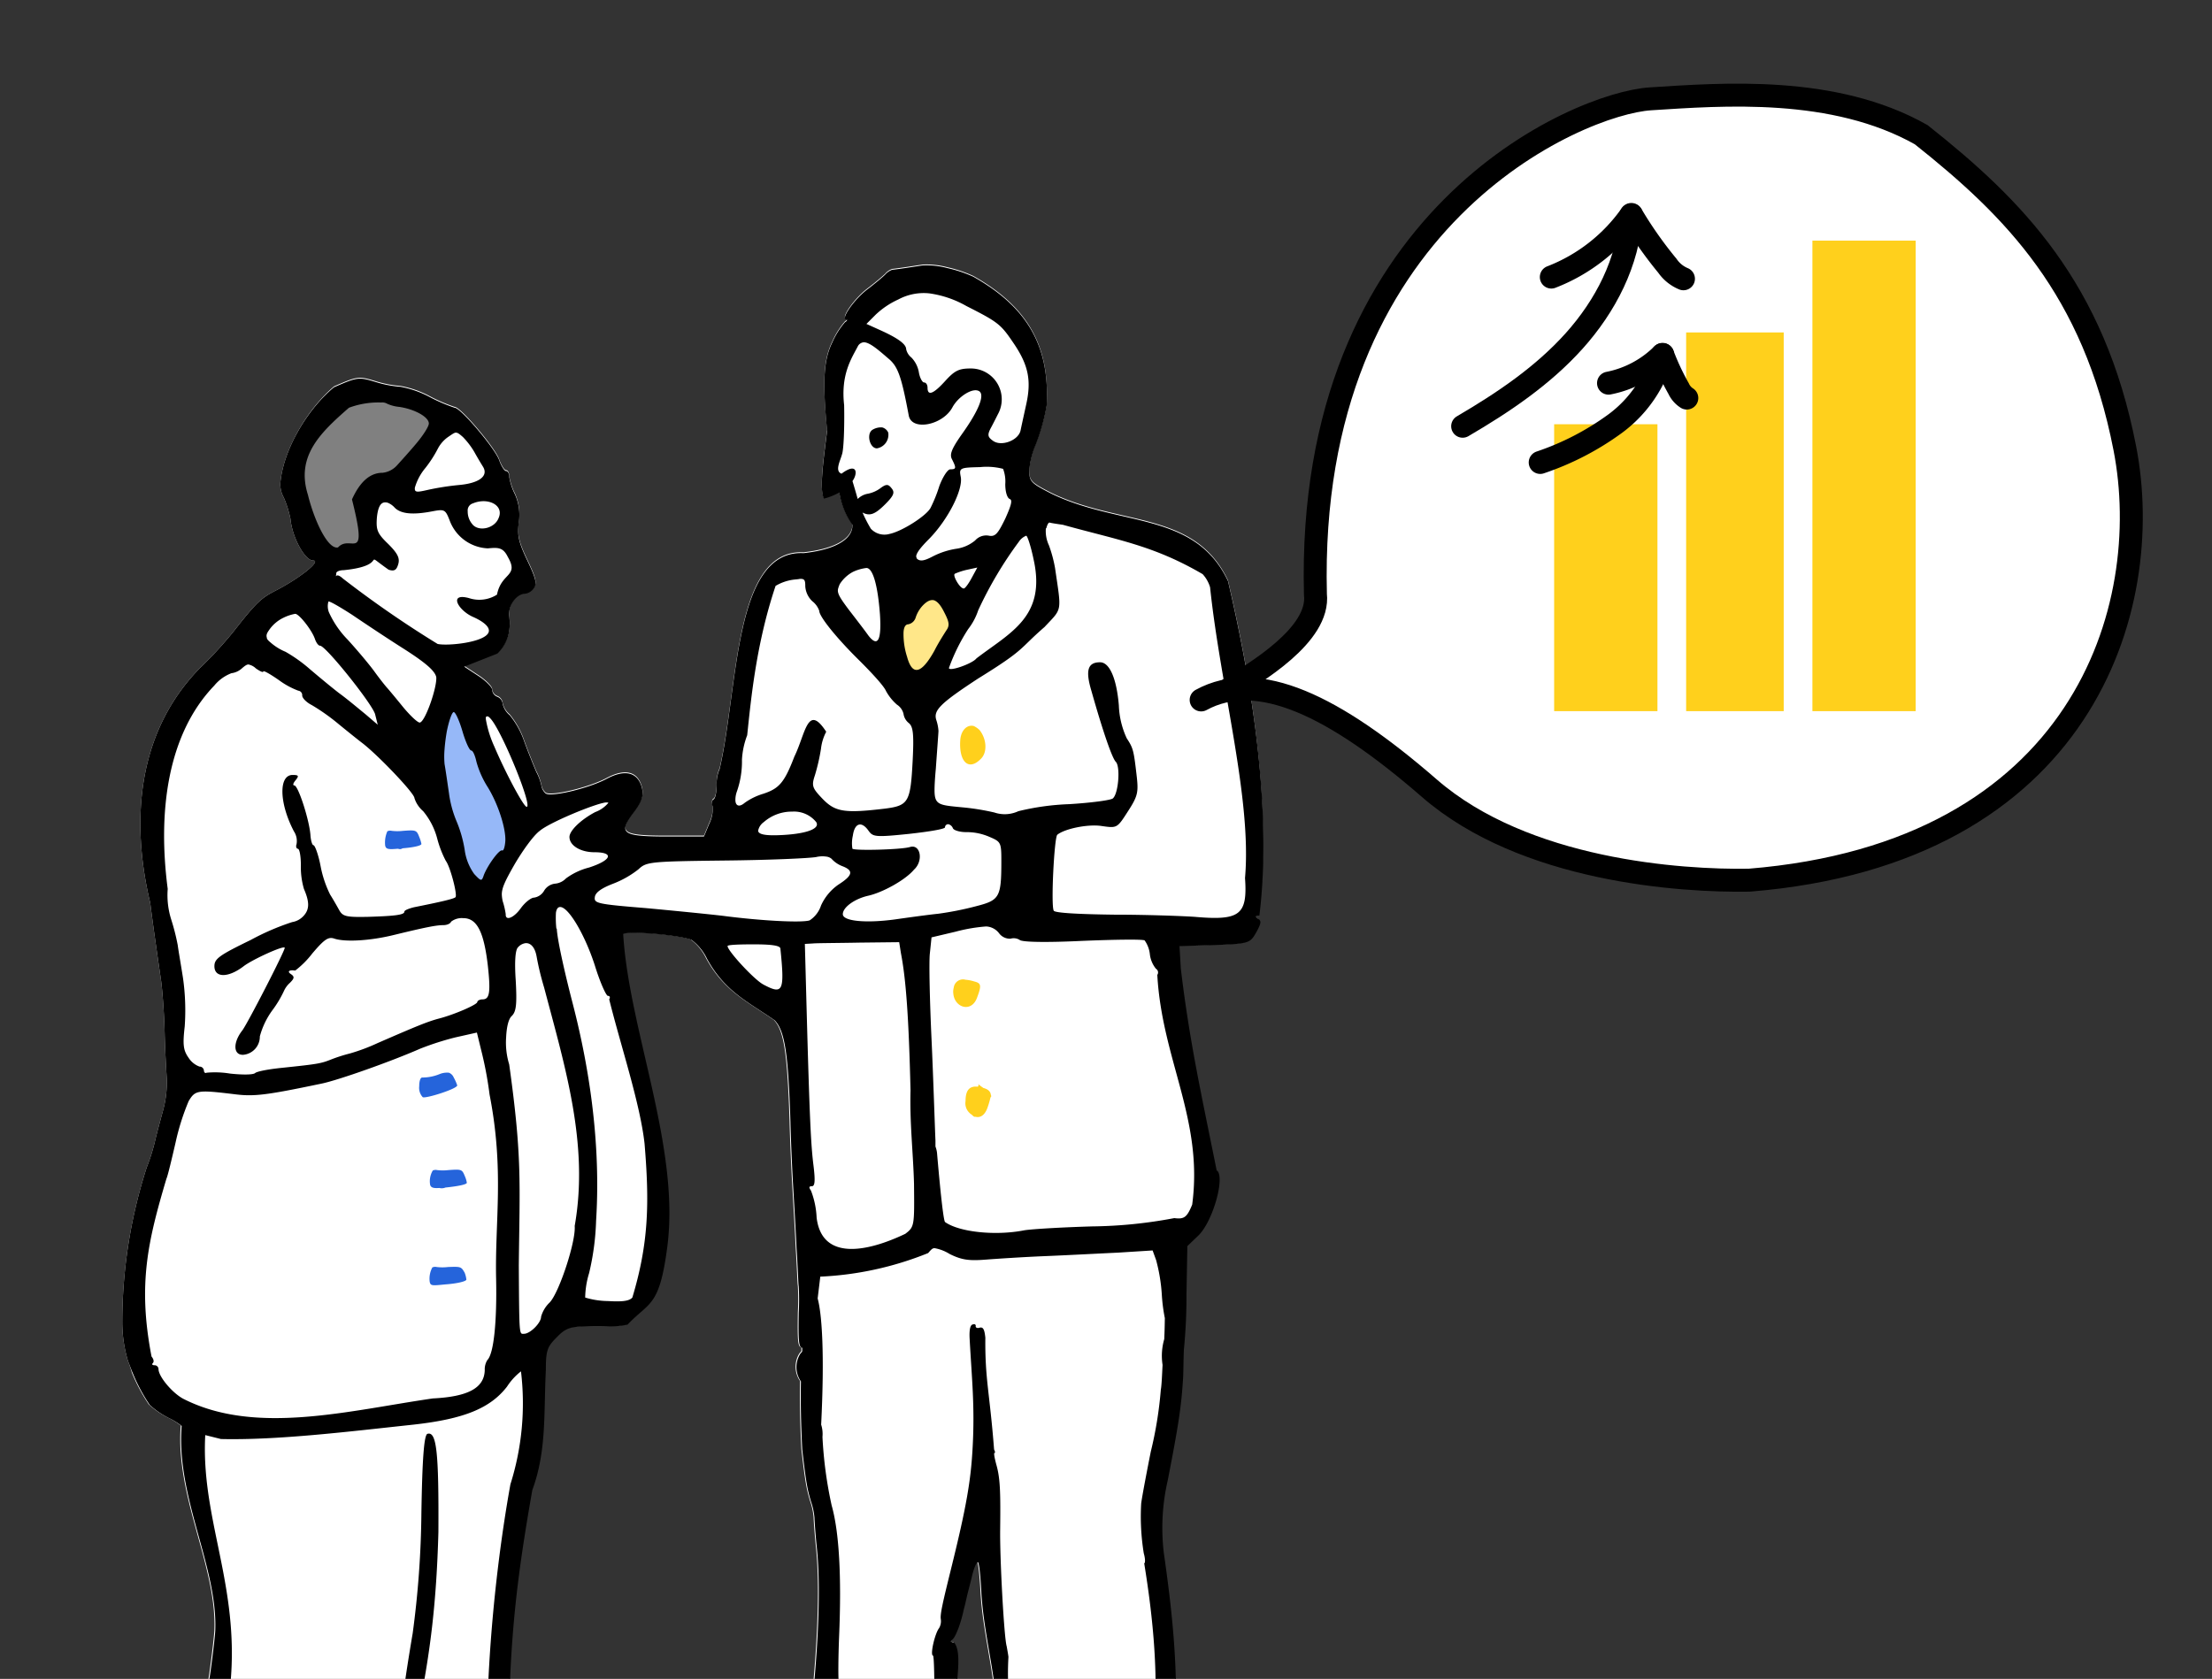
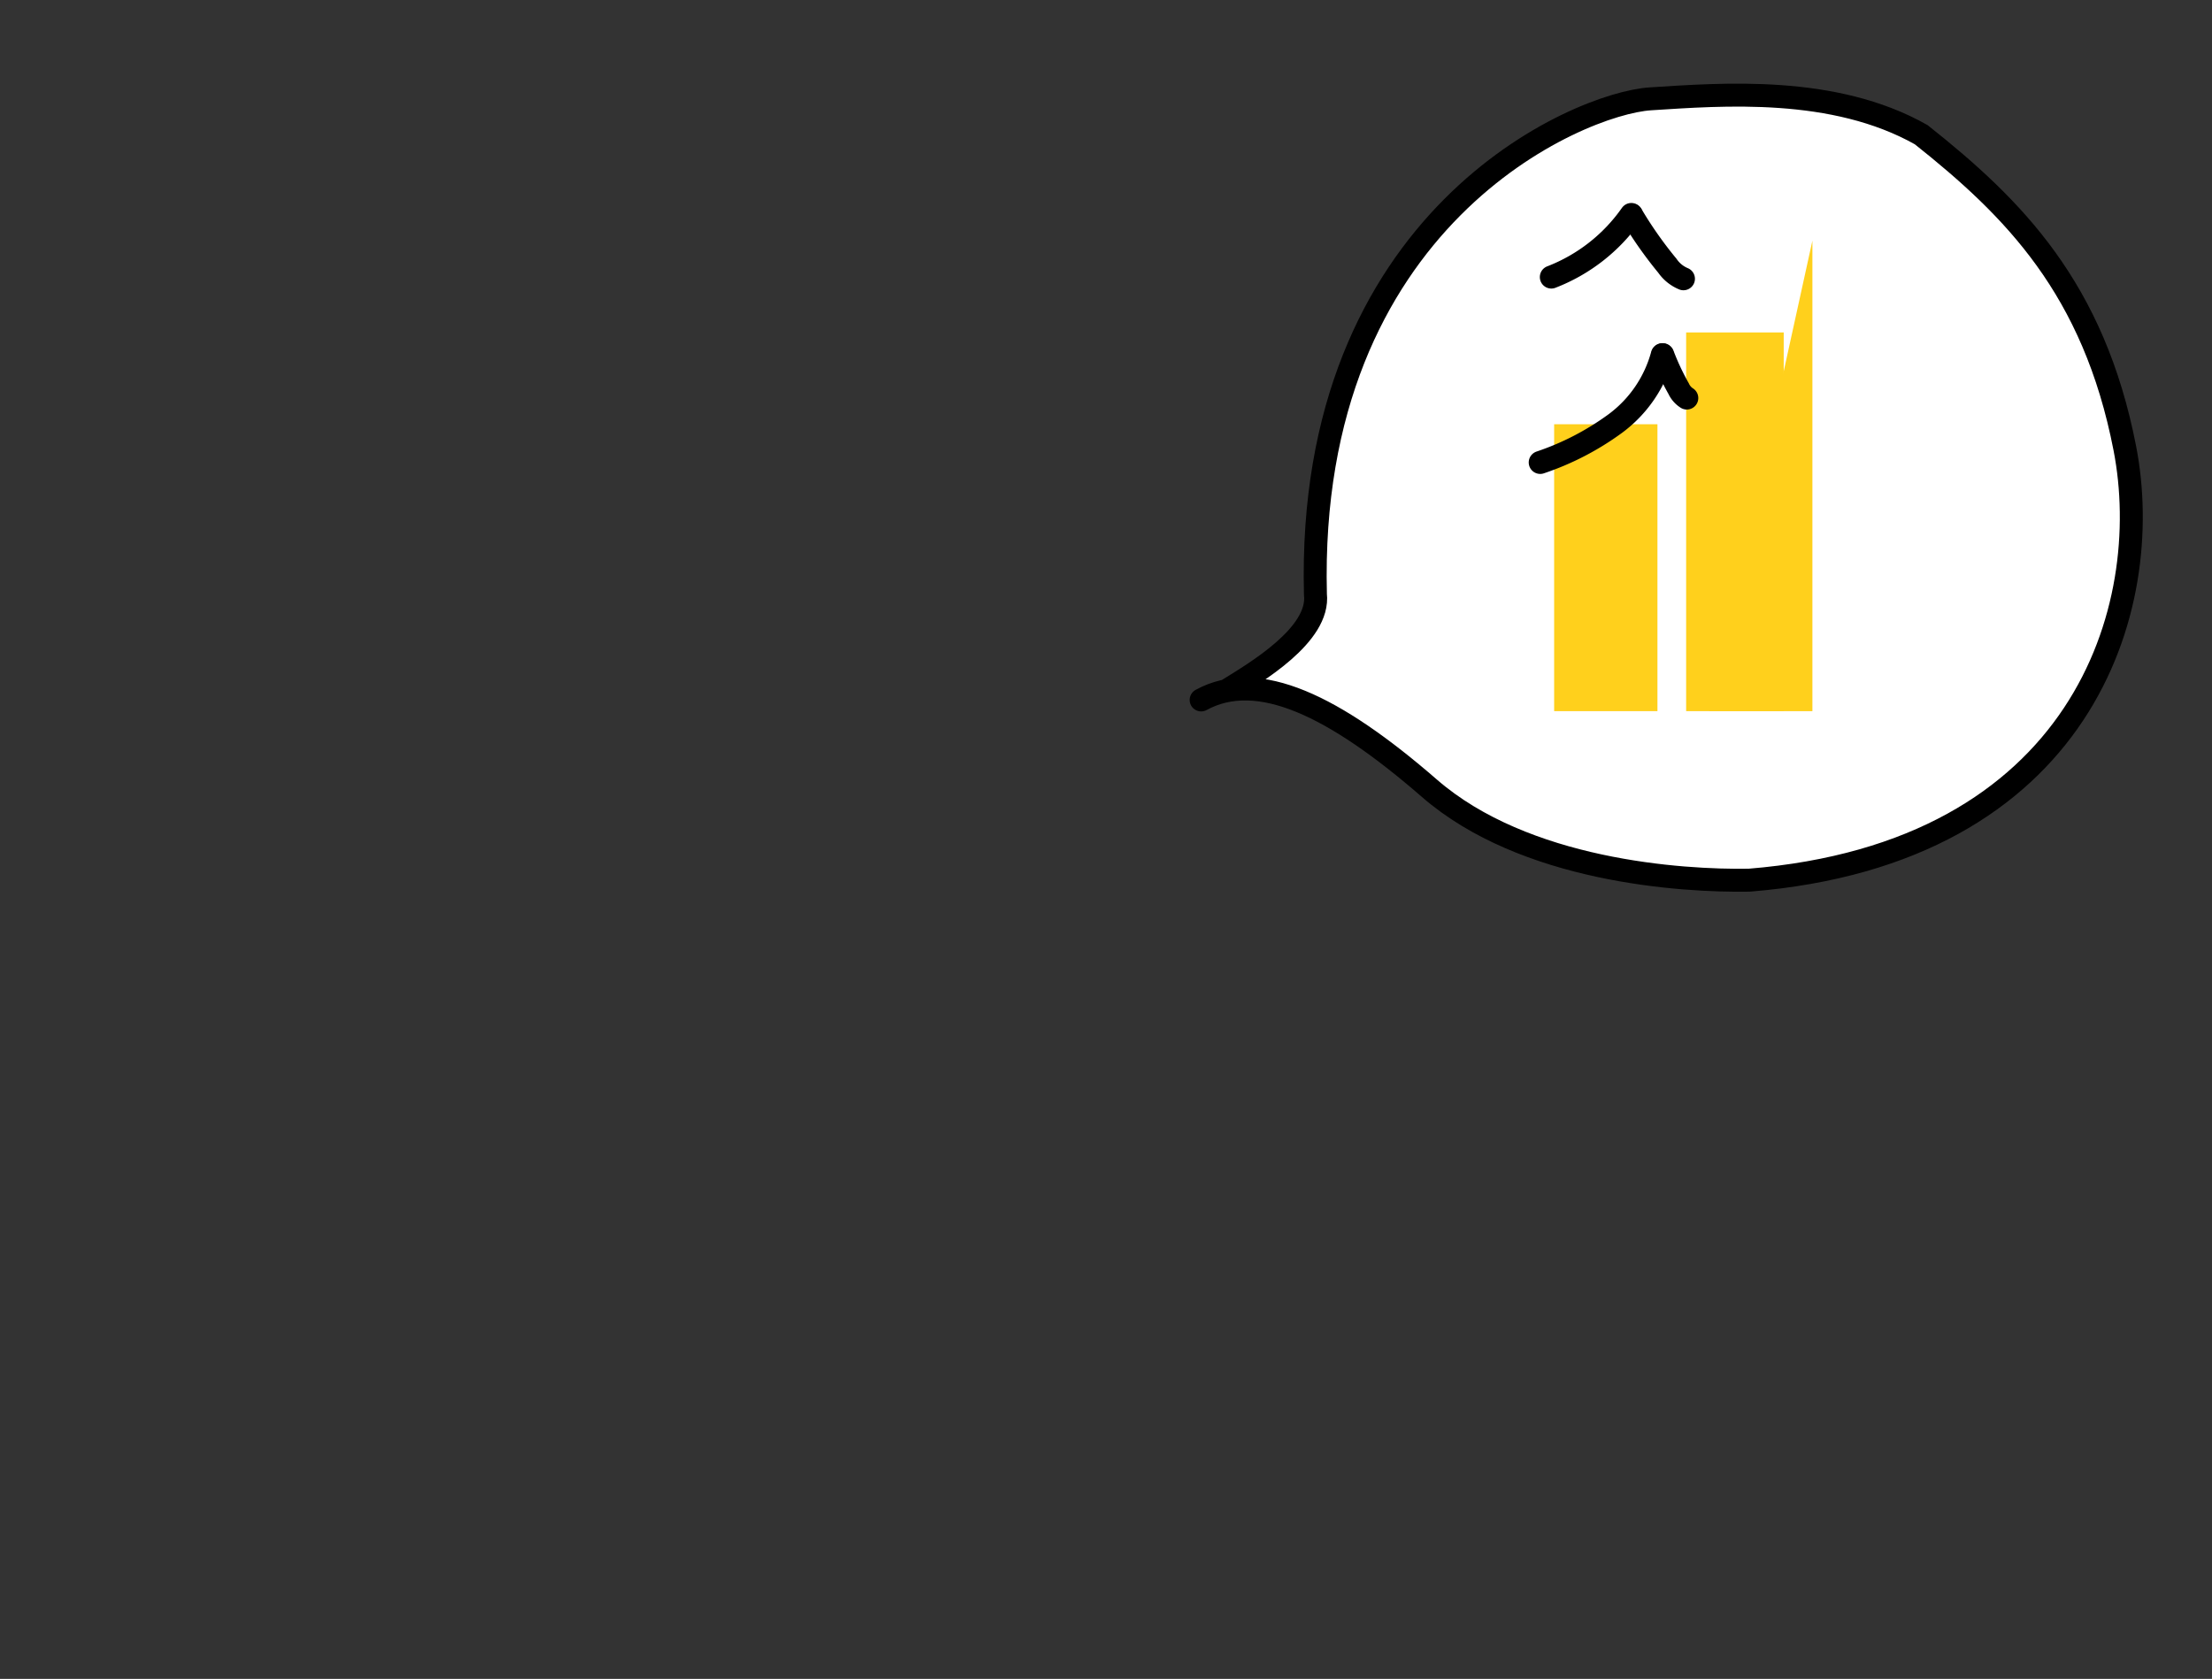
<svg xmlns="http://www.w3.org/2000/svg" width="385.423" height="292.593">
  <rect width="100%" height="100%" fill="#333333" stroke="none" />
  <defs>
    <clipPath id="a">
-       <path data-name="長方形 237" transform="translate(604 4208)" fill="#fff" stroke="#707070" d="M0 0h229.797v259.473H0z" />
-     </clipPath>
+       </clipPath>
  </defs>
  <g data-name="グループ化 980">
    <g data-name="グループ化 49" transform="translate(-604 -4174.879)" clip-path="url(#a)">
      <g data-name="グループ化 890">
        <path data-name="パス 1777" d="M626.98 4414.105a30.5 30.5 0 002.968 5.555 14.684 14.684 0 003.652 2.439 11.983 11.983 0 011.9 1.217c-.989 12.327 6.24 24.5 5.859 35.535 0 .609-.38 4.109-.913 7.837a46.021 46.021 0 00-.609 9.283c.152 1.37.076 2.435-.228 2.435s-.837 3.576-1.141 7.837c-.3 4.337-1.065 11.338-1.674 15.523-1.522 10.272-.685 14.457 3.044 15.294 1.75.38 1.674 0 1.6 4.566-.076 5.631.989 7.229 5.174 7.229 1.446 0 8.294.457 15.218.989 6.924.457 13.468.761 14.61.533 3.957-.761 4.489-5.935.761-7-3.044-.837-.761-1.75 4.566-1.75a58.937 58.937 0 0010.348-1.065c2.815-.609 6.316-1.217 7.914-1.446 4.565-.685 6.011-3.576 3.348-6.544-1.141-1.217-2.663-1.674-7.153-2.055-3.2-.3-6.163-.913-6.544-1.294-.533-.457 1.978-.761 2.968-2.968 1.217-2.815.609-4.413.152-13.7-.989-26.86.685-40.329 3.8-58.058 2.511-6.848 1.978-13.316 2.359-20.925 0-3.348.228-4.033 1.826-5.631 1.522-1.6 2.283-1.9 5.022-1.978a36.566 36.566 0 014.185 0 14.08 14.08 0 003.2-.3c3.8-4.033 5.555-2.968 6.924-13.544 2.283-17.273-6.7-37.894-7.685-54.558 1.446-.533 9.968.228 11.946 1.065a8.939 8.939 0 012.663 3.272c3.12 5.707 7.077 7.457 11.794 10.729 1.75 1.826 2.359 5.707 2.739 17.577.076 3.348.3 8.294.457 11.033.152 2.663.457 7.685.609 11.033.228 3.348.3 6.392.38 6.7a42.759 42.759 0 010 4.642c-.076 5.022 0 5.935.609 6.087v.609a1.336 1.336 0 01-.3.38 4.368 4.368 0 00.076 4.87q-.114 5.136.228 11.87c.685 5.935.913 7 1.522 9.055a11.758 11.758 0 01.609 2.815c0 .38.152 2.663.38 4.946.913 8.218.152 21.838-2.131 38.959-1.37 10.577-2.663 25.719-2.283 26.784a3.393 3.393 0 001.065 1.522c.761.533.837 1.978.076 1.9-.3 0-.685.38-.913.989a7.076 7.076 0 01-2.587 2.131c-5.479 5.022-3.957 10.957 6.544 11.49a19.813 19.813 0 012.815-.913 6.418 6.418 0 001.75-1.217c1.9-.913 3.957-1.446 5.859-2.892 0-.3.228-.3.533-.152.457.3 2.815-.685 4.337-1.826.533-.38.837-1.6.837-4.109.076-2.968.228-3.576.989-3.652 1.294-.228 3.044-2.511 3.272-4.337a5.459 5.459 0 01.38-1.6c.228 0 .609-1.826 1.294-6.772.38-2.663.989-6.163 1.294-7.837a102.7 102.7 0 001.294-23.512c0-2.359.837-6.468-.457-8.142-.609-.076-.761-.228-.38-.457.533-.3 1.522-2.739 2.054-5.326.152-.533.38-1.522.533-2.207s.609-2.359.913-3.652.761-2.359.989-2.359.457 2.283.609 5.022c.457 8.827 3.348 16.664 2.815 27.013a40.755 40.755 0 00.3 7.153 41.456 41.456 0 01.3 6.392c0 2.663-.076 5.326 0 5.859a61.97 61.97 0 001.141 7.913 31.427 31.427 0 01.609 4.87c.076 3.044.837 4.413 2.511 4.566 1.522.076 1.978 1.141 1.75 3.957-.152 2.587.989 6.62 2.283 8.066 1.065 1.141 1.75 1.37 4.489 1.522a17.435 17.435 0 007.381-.609c2.435-.609 3.576-2.815 3.348-6.087-.152-1.978-.076-2.207 1.826-3.5 1.674-1.217 2.054-1.75 2.283-3.652.837-7.837 2.815-36.372 2.663-38.5-.076-1.37-.076-2.663.152-2.739.38-9.816-.685-19.4-2.054-28.915a36.9 36.9 0 01.685-12.555c1.9-9.74 2.359-12.859 2.663-17.577.076-.837.076-3.348.152-5.174a95.933 95.933 0 00.457-9.74l.152-8.37 1.826-1.75c2.587-2.359 4.87-10.425 3.272-11.49-2.663-13.24-4.718-22.371-6.24-35.154l-.228-3.881 4.946-.152c7.3-.228 7.3-.3 8.446-2.283.837-1.522.913-1.978.3-2.359s-.533-.533.228-.533c2.587-19.86-1.826-43.448-5.326-58.362-5.783-12.175-18.795-9.435-30.741-15.218-3.576-1.826-3.881-2.131-3.881-4.033a14.313 14.313 0 011.141-4.566 34.526 34.526 0 001.9-6.848c.457-9.511-2.663-16.664-12.783-22.371a22.652 22.652 0 00-4.552-1.531 14.037 14.037 0 00-4.261-.457c-1.065.152-3.881.609-5.326.761a2.847 2.847 0 00-1.217.837c-.457.457-1.826 1.6-3.12 2.587-2.207 1.674-4.718 5.174-3.652 5.25.228 0 .152.228-.228.457a13.866 13.866 0 00-2.207 3.5c-1.522 3.12-1.75 6.772-.913 15.447-.533 4.413-1.446 10.425-.533 11.794a10.806 10.806 0 002.663-1.065 12.7 12.7 0 002.283 5.631c.076 2.511-2.968 4.337-8.522 4.946-12.175-.609-11.338 23.436-14.61 37.589a6.72 6.72 0 00-.533 2.891c0 1.141-.228 2.283-.533 2.435s-.38.685-.152 1.217a5.978 5.978 0 01-.609 3.044l-.913 2.207h-6.392c-7.914 0-8.6-.533-5.859-4.185 1.522-1.978 1.75-2.968 1.446-4.261-.685-2.739-2.891-3.348-6.163-1.6-3.12 1.674-9.892 3.272-10.653 2.511a2.226 2.226 0 01-.685-1.217 9.317 9.317 0 00-.913-2.511c-.457-1.065-1.446-3.5-2.131-5.4a14.6 14.6 0 00-2.511-4.489 3.583 3.583 0 01-1.217-1.978 1.471 1.471 0 00-.913-1.217 1.381 1.381 0 01-.913-1.217c0-.457-1.141-1.6-2.435-2.435l-2.435-1.6 5.783-2.283c2.815-2.739 2.054-5.859 2.054-7 0-1.674 1.446-3.424 2.739-3.424a2.2 2.2 0 001.522-.913c.609-.761.457-1.6-1.065-4.794s-1.826-4.413-1.522-6.7a8.755 8.755 0 00-.685-4.946 10.46 10.46 0 01-.989-3.044c0-.533-.228-.989-.533-.989s-.837-.837-1.217-1.9c-.685-1.978-6.7-9.131-7.761-9.131a29.237 29.237 0 01-4.261-1.826 17.592 17.592 0 00-5.174-1.826 19.336 19.336 0 01-4.337-.837c-2.968-.913-3.2-.837-7.229.913-4.489 3.8-8.827 10.881-9.359 16.816a4.688 4.688 0 00.609 2.587 19.428 19.428 0 011.145 3.653c.3 3.272 2.511 7.3 3.957 7.3 1.522 0-2.359 3.12-6.7 5.326-2.359 1.217-3.272 2.054-7.077 6.924a69.6 69.6 0 01-6.087 6.62c-10.806 11.191-11.947 26.486-8.523 40.791.3 2.359.533 4.185 1.9 13.62.228 1.674.533 5.707.609 8.9s.3 6.924.38 8.218a18.762 18.762 0 01-.685 5.555c-.457 1.674-1.141 4.185-1.446 5.555a35.278 35.278 0 01-1.37 4.261 88.039 88.039 0 00-4.258 27.167 23.655 23.655 0 00.989 6.544 20.224 20.224 0 01.685 2.055z" fill="#fff" />
        <path data-name="パス 1971" d="M660.815 4274.084l7.931-3.323s-2.041-7.638 0-9.142 5.789-3.7 5.789-3.7l7.713-10.57s-9.129-5.322-13.5-5.563-14.154 8.559-14.154 12.184 6.221 20.114 6.221 20.114z" fill="gray" />
        <g data-name="グループ化 889">
          <path data-name="パス 1973" d="M685.266 4297.433l8.46 19.955v5.144l-5.334 7.5-3.126-1.81-7.56-21.563s1.437-10.74 7.56-9.226z" fill="#96b8f8" />
          <path data-name="パス 1972" d="M759.285 4291.642l2.408-11.9 4.107-4.406 5.6 4.406-5.6 15.36z" fill="#ffe789" />
          <path data-name="パス 1778" d="M773.684 4301.413c-1.141-.3-2.207.685-2.359 2.359-.3 3.957 1.522 5.631 3.728 3.2.989-1.141.837-3.348-.38-4.87a3.869 3.869 0 00-.989-.689z" fill="#ffd01c" />
          <path data-name="パス 1779" d="M817.97 4276.151c-5.783-12.175-18.795-9.435-30.741-15.218-3.576-1.826-3.881-2.131-3.881-4.033a14.313 14.313 0 011.141-4.566 34.526 34.526 0 001.9-6.848c.457-9.511-2.663-16.664-12.783-22.371a22.652 22.652 0 00-4.563-1.522 14.037 14.037 0 00-4.261-.457c-1.065.152-3.881.609-5.326.761a2.847 2.847 0 00-1.217.837c-.457.457-1.826 1.6-3.12 2.587-2.207 1.674-4.718 5.174-3.652 5.25.228 0 .152.228-.228.457a13.866 13.866 0 00-2.207 3.5c-1.522 3.12-1.75 6.772-.913 15.447-.533 4.413-1.446 10.425-.533 11.794a10.806 10.806 0 002.663-1.065 12.7 12.7 0 002.283 5.631c.076 2.511-2.968 4.337-8.522 4.946-12.175-.609-11.338 23.436-14.61 37.589a6.72 6.72 0 00-.533 2.891c0 1.141-.228 2.283-.533 2.435s-.38.685-.152 1.217a5.978 5.978 0 01-.609 3.044l-.913 2.207h-6.392c-7.914 0-8.6-.533-5.859-4.185 1.522-1.978 1.75-2.968 1.446-4.261-.685-2.739-2.891-3.348-6.163-1.6-3.12 1.674-9.892 3.272-10.653 2.511a2.227 2.227 0 01-.685-1.217 9.317 9.317 0 00-.913-2.511c-.457-1.065-1.446-3.5-2.131-5.4a14.6 14.6 0 00-2.511-4.489 3.583 3.583 0 01-1.217-1.978 1.471 1.471 0 00-.913-1.217 1.381 1.381 0 01-.913-1.217c0-.457-1.141-1.6-2.435-2.435l-2.435-1.6 5.783-2.283c2.815-2.739 2.054-5.859 2.054-7 0-1.674 1.446-3.424 2.739-3.424a2.2 2.2 0 001.522-.913c.609-.761.457-1.6-1.065-4.794s-1.826-4.413-1.522-6.7a8.755 8.755 0 00-.685-4.946 10.46 10.46 0 01-.989-3.044c0-.533-.228-.989-.533-.989s-.837-.837-1.217-1.9c-.685-1.978-6.7-9.131-7.761-9.131a29.237 29.237 0 01-4.261-1.826 17.592 17.592 0 00-5.174-1.826 19.336 19.336 0 01-4.337-.837c-2.968-.913-3.2-.837-7.229.913-4.489 3.652-8.827 10.729-9.359 16.664a4.688 4.688 0 00.609 2.587 19.428 19.428 0 011.145 3.653c.3 3.272 2.511 7.3 3.957 7.3 1.522 0-2.359 3.12-6.7 5.326-2.357 1.223-3.273 2.056-7.078 6.93a69.6 69.6 0 01-6.087 6.62c-10.805 11.185-11.946 26.48-8.522 40.785.3 2.359.533 4.185 1.9 13.62.228 1.674.533 5.707.609 8.9s.3 6.924.38 8.218a18.762 18.762 0 01-.685 5.555c-.457 1.674-1.141 4.185-1.446 5.555a35.28 35.28 0 01-1.37 4.261 88.039 88.039 0 00-4.258 27.167 23.655 23.655 0 00.989 6.544c.38.989.761 1.978.837 2.131a30.5 30.5 0 002.968 5.555 14.682 14.682 0 003.652 2.435 11.987 11.987 0 011.9 1.217c-.989 12.327 6.24 24.5 5.859 35.535 0 .609-.38 4.109-.913 7.837a46.022 46.022 0 00-.609 9.283c.152 1.37.076 2.435-.228 2.435s-.837 3.576-1.141 7.837c-.3 4.337-1.065 11.338-1.674 15.523-1.522 10.272-.685 14.457 3.044 15.294 1.75.38 1.674 0 1.6 4.566-.076 5.631.989 7.229 5.174 7.229 1.446 0 8.294.457 15.218.989 6.924.457 13.468.761 14.61.533 3.957-.761 4.489-5.935.761-7-3.044-.837-.761-1.75 4.566-1.75a58.931 58.931 0 0010.348-1.065c2.815-.609 6.316-1.217 7.914-1.446 4.565-.685 6.011-3.576 3.348-6.544-1.141-1.217-2.663-1.674-7.153-2.055-3.2-.3-6.163-.913-6.544-1.294-.533-.457 1.978-.761 2.968-2.968 1.217-2.815.609-4.413.152-13.7-.989-26.86.685-40.329 3.8-58.058 2.511-6.848 1.978-13.316 2.359-20.925 0-3.348.228-4.033 1.826-5.631 1.522-1.6 2.283-1.9 5.022-1.978a36.566 36.566 0 014.185 0 14.079 14.079 0 003.2-.3c3.8-4.033 5.555-2.968 6.924-13.544 2.283-17.273-6.7-37.894-7.685-54.558 1.446-.533 9.968.228 11.946 1.065a8.939 8.939 0 012.663 3.272c3.12 5.707 7.077 7.457 11.794 10.729 1.75 1.826 2.359 5.707 2.739 17.577.076 3.348.3 8.294.457 11.033.152 2.663.457 7.685.609 11.033.228 3.348.3 6.392.38 6.7a42.763 42.763 0 010 4.642c-.076 5.022 0 5.935.609 6.087v.609a1.336 1.336 0 01-.3.38 4.368 4.368 0 00.076 4.87q-.114 5.136.228 11.87c.685 5.935.913 7 1.522 9.055a11.758 11.758 0 01.609 2.815c0 .38.152 2.663.38 4.946.913 8.218.152 21.838-2.131 38.959-1.37 10.577-2.663 25.719-2.283 26.784a3.393 3.393 0 001.065 1.522c.761.533.837 1.978.076 1.9-.3 0-.685.38-.913.989a7.076 7.076 0 01-2.587 2.131c-5.479 5.022-3.957 10.957 6.544 11.49a19.811 19.811 0 012.815-.913 6.417 6.417 0 001.75-1.217c1.9-.913 3.957-1.446 5.859-2.892 0-.3.228-.3.533-.152.457.3 2.815-.685 4.337-1.826.533-.38.837-1.6.837-4.109.076-2.968.228-3.576.989-3.652 1.294-.228 3.044-2.511 3.272-4.337a5.458 5.458 0 01.38-1.6c.228 0 .609-1.826 1.294-6.772.38-2.663.989-6.163 1.294-7.837a102.706 102.706 0 001.294-23.512c0-2.359.837-6.468-.457-8.142-.609-.076-.761-.228-.38-.457.533-.3 1.522-2.739 2.054-5.326.152-.533.38-1.522.533-2.207s.609-2.359.913-3.652.761-2.359.989-2.359.457 2.283.609 5.022c.457 8.827 3.348 16.664 2.815 27.013a40.755 40.755 0 00.3 7.153 41.453 41.453 0 01.3 6.392c0 2.663-.076 5.326 0 5.859a61.971 61.971 0 001.141 7.914 31.428 31.428 0 01.609 4.87c.076 3.044.837 4.413 2.511 4.565 1.522.076 1.978 1.141 1.75 3.957-.152 2.587.989 6.62 2.283 8.066 1.065 1.141 1.75 1.37 4.489 1.522a17.436 17.436 0 007.381-.609c2.435-.609 3.576-2.815 3.348-6.087-.152-1.978-.076-2.207 1.826-3.5 1.674-1.217 2.054-1.75 2.283-3.652.837-7.837 2.815-36.372 2.663-38.5-.076-1.37-.076-2.663.152-2.739.38-9.816-.685-19.4-2.054-28.915a36.9 36.9 0 01.685-12.555c1.9-9.74 2.359-12.859 2.663-17.577.076-.837.076-3.348.152-5.174a95.941 95.941 0 00.457-9.74l.152-8.37 1.826-1.75c2.587-2.359 4.87-10.425 3.272-11.49-2.663-13.24-4.718-22.371-6.24-35.154l-.228-3.881 4.946-.152c7.3-.228 7.3-.3 8.446-2.283.837-1.522.913-1.978.3-2.359s-.533-.533.228-.533c2.447-19.791-1.967-43.378-5.467-58.291zm-33.864-3.729c2.207 9.968-4.109 12.707-9.968 17.2-.685.913-4.794 2.359-4.794 1.674a32.985 32.985 0 013.348-6.772 10.9 10.9 0 001.75-3.272 67.624 67.624 0 017.077-11.946 2.768 2.768 0 011.294-1.065c.231.072.84 1.974 1.293 4.181zm-21.534 50.068c-1.37.457-9.664.685-10.044.3a5.83 5.83 0 01.076-2.283c.3-2.207 1.522-2.587 2.739-.837.761 1.065 1.217 1.141 7.077.533 3.424-.38 6.24-.837 6.24-1.141a.539.539 0 01.609-.533 1.122 1.122 0 01.761.685c.152.38 1.217.685 2.283.685a9.934 9.934 0 014.109.837c1.978.837 2.054.989 2.054 4.185 0 6.392-.3 6.848-4.489 7.914a54.749 54.749 0 01-6.544 1.294c-1.522.152-4.87.609-7.533.989-5.1.685-9.055.3-9.055-.913s2.054-2.663 4.337-3.2c2.511-.533 6.544-2.739 8.066-4.566 1.676-1.514 1.148-4.482-.683-3.949zm-.533-33.176a12.893 12.893 0 01-.609-4.033c0-.989.3-1.6.837-1.6a1.706 1.706 0 001.294-1.217 5.54 5.54 0 011.294-2.131c.685-.685 1.294-.989 1.9-.837.609.228 1.141.837 1.75 2.054.913 1.75.989 2.359.38 3.2-.38.609-1.37 2.131-2.054 3.5-2.277 4.108-3.875 4.488-4.788 1.064zm4.413-17.425c-1.446.761-2.131.837-2.663.38a1.081 1.081 0 01-.152-.457c.076-.609.761-1.522 2.283-3.044 3.272-3.348 5.935-8.6 5.479-10.805-.3-1.522-.152-1.6 3.348-1.674a11.35 11.35 0 014.033.3 6.213 6.213 0 01.38 2.663c0 1.294.3 2.359.761 2.587.533.152.3 1.065-.761 3.424-1.294 2.663-1.75 3.2-2.891 2.968a2.575 2.575 0 00-2.359.837 6.548 6.548 0 01-3.272 1.446 13.521 13.521 0 00-4.182 1.375zm7.837 1.9l-.989 1.826c-.533.989-1.141 1.826-1.37 1.826-.533 0-1.37-1.294-1.6-2.054-.076-.3-.076-.457.076-.533a11.581 11.581 0 012.131-.685zm-17.725-44.055a14.377 14.377 0 013.957-2.663 9.339 9.339 0 015.4-1.065 18.06 18.06 0 016.468 2.207c5.707 2.891 6.011 3.2 8.37 6.7 2.435 3.652 2.968 6.316 2.054 10.425-.38 1.75-.837 3.8-.989 4.565-.38 1.75-3.424 2.891-4.87 1.75-.837-.609-.913-.989-.38-2.054.38-.685.989-1.9 1.294-2.511a5.377 5.377 0 00-4.794-7.99c-1.978 0-2.739.38-4.337 2.131-2.054 2.283-3.12 2.739-3.12 1.217 0-.457-.228-.913-.609-.913-.3 0-.761-.837-.913-1.826a4.892 4.892 0 00-1.289-2.516 2.57 2.57 0 01-.913-1.446c0-.913-1.522-1.978-4.565-3.348l-2.359-1.065zm-5.935 27.7c-1.217-.457-.228-2.207.076-3.348.3-.761.457-4.642.38-8.6-.609-5.4 1.294-8.142 2.435-10.348a1.3 1.3 0 01.989-.609c1.065 0 2.663 1.446 4.261 2.815 1.674 1.37 2.283 3.044 3.576 9.968.533 2.739 5.935 1.674 7.609-1.446.989-1.826 3.348-3.348 4.489-2.891 1.294.457.228 3.272-2.815 7.533-1.826 2.587-2.207 3.576-1.75 4.413.761 1.522.761 1.75-.3 1.75-.457 0-1.294 1.294-1.9 2.891a25.292 25.292 0 01-1.522 3.8c-.685 1.37-4.946 4.109-7.153 4.566a3.225 3.225 0 01-3.272-.913 24.944 24.944 0 01-1.446-2.815c1.294.685 2.207.3 3.957-1.446 1.522-1.522 1.674-2.054 1.141-2.739-.3-.38-.533-.609-.837-.609s-.609.152-1.217.609a5.41 5.41 0 01-2.131.913 3.243 3.243 0 00-1.75.913c-.3-1.065-.609-2.131-.913-3.12.984-1.37.832-3.344-1.907-1.289zm-.609 20.088a5.781 5.781 0 01.3-.837 6.145 6.145 0 012.286-2.134 7.646 7.646 0 012.359-.685c1.141 0 1.978 3.044 2.359 8.066.3 4.565-.38 5.859-2.054 3.652-.533-.761-2.054-2.739-3.348-4.413-1.597-2.129-2.054-2.89-1.902-3.651zm-17.653 35.381a15.769 15.769 0 00.913-5.631 14.063 14.063 0 01.913-4.261c.685-6.544 1.6-16.055 4.946-26.023a8.15 8.15 0 012.968-1.065c.533-.076.913-.076 1.217-.152.913-.076.989.3.989 1.294a3.934 3.934 0 001.217 2.587 3.678 3.678 0 011.217 1.674c0 1.065 3.272 5.022 7.077 8.751 2.054 2.054 4.185 4.337 4.566 5.25a8.613 8.613 0 001.9 2.359 2.644 2.644 0 011.141 1.6 2.5 2.5 0 00.913 1.6c.761.609.913 1.9.685 6.468-.38 7.3-.685 7.914-4.794 8.446-7 .837-8.674.609-10.881-1.674-1.826-1.9-1.978-2.283-1.37-4.109a34.912 34.912 0 001.065-4.642 8.345 8.345 0 01.913-2.968c-3.272-5.022-3.576.3-5.555 4.337-1.75 4.565-2.663 5.555-5.4 6.468a10.914 10.914 0 00-3.272 1.6c-.989.837-1.6.457-1.6-.533a4.309 4.309 0 01.232-1.376zm7.229 7.533c-2.283.076-3.424-.152-3.5-.761a2.4 2.4 0 01.989-1.522 7.37 7.37 0 014.946-1.826 4.957 4.957 0 014.185 1.824c.761 1.219-1.979 2.132-6.62 2.285zm-41.546-.761c1.674-1.446 9.588-4.718 11.49-4.946.3 0 .457 0 .457.076a5.407 5.407 0 01-2.283 1.6c-2.587 1.37-4.489 3.272-4.489 4.337 0 1.522 1.978 2.663 4.337 2.663 3.5 0 3.044 1.37-.913 2.663a11.594 11.594 0 00-4.033 1.9 3 3 0 01-1.9.913 2.553 2.553 0 00-1.9 1.217 2.437 2.437 0 01-1.75 1.217c-.533 0-1.6.837-2.359 1.9-1.217 1.674-2.663 2.207-2.587.989a13.86 13.86 0 00-.533-2.283 6.752 6.752 0 01-.152-1.141c0-1.141.533-2.283 2.131-5.1 1.364-2.353 3.34-5.168 4.484-6.005zm-9.207-19.936c.152-.076.38.076.761.533 2.054 2.511 7.229 15.218 6.163 15.218-.533 0-3.728-6.011-5.631-10.5a19.3 19.3 0 01-1.446-4.565c-.076-.382-.076-.686.153-.686zm-2.737 5.935c.3 0 .685.913.913 1.978a16.29 16.29 0 001.826 4.185c1.9 2.968 3.348 7.457 3.2 9.664-.076.989-.3 1.674-.533 1.6-.457-.3-2.511 2.511-3.2 4.261-.38 1.141-.457 1.141-1.674-.152a9.238 9.238 0 01-1.676-4.259 21.76 21.76 0 00-1.446-5.022 19.05 19.05 0 01-1.294-4.87c-.228-1.522-.533-3.728-.761-5.022a14.434 14.434 0 010-2.587c.076-1.065.228-2.131.38-3.044.38-1.9.913-3.424 1.217-3.424s.989 1.522 1.522 3.348 1.219 3.344 1.526 3.344zm6.392-33.709c1.978 3.424-1.141 2.663-1.9 6.544a5.725 5.725 0 01-4.87.609c-3.652-.989-1.9 2.131.685 3.272 1.217.533 3.272 1.674 2.663 2.815-.913 1.674-7.153 2.283-8.827 1.9a184.982 184.982 0 01-16.517-11.411c-.913-.837-1.141-.457-1.217-.38a2.7 2.7 0 00.076-.533c0-.3.609-.533 1.294-.533 8.37-.837 2.739-3.652 7.837-.076.989.3 1.37.076 1.674-.989s-.152-1.9-1.75-3.5c-1.9-1.826-2.131-2.435-1.978-4.565.152-1.6.533-2.511 1.217-2.663a1.372 1.372 0 01.761.076 3.316 3.316 0 011.141.837c1.065 1.065 3.12 1.294 6.62.609 2.054-.38 2.207-.3 2.968 1.674a7.434 7.434 0 006.62 4.794c1.75-.154 2.663-.23 3.5 1.52zm-15.374 28.839c-.38 0-1.75-1.294-3.044-2.891s-2.511-3.044-2.663-3.2-1.141-1.37-2.131-2.739-3.12-3.881-4.718-5.631a16.552 16.552 0 01-3.271-4.792 2.983 2.983 0 01-.076-1.826c.152-.152 1.978.913 4.109 2.283 2.131 1.446 6.24 4.185 9.131 6.011 3.8 2.435 5.326 3.8 5.555 4.87.152 1.828-1.978 7.915-2.892 7.915zm13.773-35.687c-.685 1.9-3.576 2.511-4.642 1.065a3.378 3.378 0 01-.761-2.207 1.275 1.275 0 01.913-1.37 4.8 4.8 0 011.978-.38c1.903.077 3.197 1.294 2.512 2.892zm-10.577-12.1a5.716 5.716 0 011.75-1.978c.685-.457 1.065-.761 1.37-.761s.609.228 1.217.761a13.665 13.665 0 011.978 2.587 59.732 59.732 0 001.522 2.587c.989 1.6-.609 2.891-4.261 3.2a46.205 46.205 0 00-5.326.837c-1.978.457-2.359.457-2.283-.38a9.388 9.388 0 011.826-3.424 21.16 21.16 0 002.207-3.428zm-22.675 8.067c-2.131-6.772 2.283-10.881 7.153-15.142a14.592 14.592 0 015.631-.913 1.684 1.684 0 011.065.228 6.609 6.609 0 002.054.533c2.663.38 5.174 1.75 5.174 2.891 0 .533-.989 2.054-2.131 3.424s-2.663 3.044-3.348 3.8a3.969 3.969 0 01-2.587 1.37c-2.207 0-3.957 1.6-5.326 4.642 2.891 11.49-.228 5.935-2.435 8.37-1.826.385-4.189-4.866-5.25-9.203zm-6.7 23.512a6.41 6.41 0 012.435-2.054 7.78 7.78 0 012.054-.685c.685 0 2.891 2.815 3.424 4.337.228.685.609 1.217.913 1.217.989 0 9.131 10.2 9.588 11.946l.457 1.826-2.131-1.826c-1.217-.989-3.2-2.663-4.566-3.652-1.294-.989-3.576-2.891-5.1-4.185a25.92 25.92 0 00-4.261-3.044 9.385 9.385 0 01-2.587-1.6c-.457-.38-.685-.609-.685-.913-.146-.453.082-.834.463-1.367zm-9.588 9.74a7.162 7.162 0 012.968-2.131 3.367 3.367 0 001.9-.913c.457-.38.761-.609 1.065-.609a2.623 2.623 0 011.294.685c.761.533 1.294.761 1.294.533s1.217.457 2.739 1.522a13.865 13.865 0 003.354 1.828.775.775 0 01.685.837c0 .457.761 1.217 1.674 1.674a35.909 35.909 0 014.718 3.348c1.674 1.37 3.576 2.891 4.185 3.348 2.815 2.207 8.979 8.674 8.979 9.511a5.033 5.033 0 001.521 2.282 12.363 12.363 0 012.435 4.718 18.391 18.391 0 001.522 3.957c.761.989 2.054 5.935 1.674 6.316-.3.3-2.663.837-7.229 1.75-.913.228-1.674.533-1.674.761 0 .533-1.294.761-6.392.913-3.728.076-4.337-.076-4.946-1.141-.38-.685-1.065-1.9-1.6-2.739a19.143 19.143 0 01-1.674-5.022c-.38-1.978-.989-3.576-1.217-3.576s-.457-.761-.533-1.674c-.152-2.587-2.131-8.751-2.815-8.751-.3 0-.228-.38.228-.913.609-.761.533-.913-.533-.913-2.435 0-2.359 4.87.228 9.816a3.063 3.063 0 01.457 2.283c-.152.38 0 .761.228.761.3 0 .533 1.294.533 2.891a13.4 13.4 0 00.533 4.109c.989 2.283.989 3.576-.076 4.718a3.415 3.415 0 01-1.978 1.065 42.963 42.963 0 00-7.229 3.12c-5.479 2.663-6.316 3.272-6.316 4.565 0 2.054 2.435 2.054 5.1 0 1.6-1.217 7.153-3.728 7.153-3.2 0 .609-6.468 13.164-7.381 14.381-1.674 2.131-1.6 4.337.152 4.261a3.169 3.169 0 002.891-3.2 13.761 13.761 0 012.131-4.489 19.078 19.078 0 002.131-3.567 4.264 4.264 0 01.989-1.294c.761-.761.837-1.065.152-1.522s-.3-.761.761-.609a15.837 15.837 0 002.968-2.968c2.131-2.511 2.815-2.968 3.881-2.587 1.9.609 6.24.38 10.5-.685 5.326-1.294 7.229-1.674 8.446-1.674.609 0 1.217-.228 1.37-.609a3.055 3.055 0 012.131-.609c2.359 0 3.576 2.359 4.261 8.218.533 4.794.3 5.935-.913 5.935-.457 0-.913.228-.913.457 0 .457-4.033 2.207-6.7 2.891-1.978.533-3.652 1.217-10.653 4.261a33.376 33.376 0 01-4.87 1.826 28.255 28.255 0 00-3.12.989c-1.9.761-2.283.837-8.827 1.522-2.207.228-4.261.609-4.565.913-.38.3-2.283.3-4.337.076a16.1 16.1 0 00-4.109-.152c-.228.152-.457-.076-.457-.38a.751.751 0 00-.761-.685 3.8 3.8 0 01-1.9-1.522c-.913-1.294-1.065-2.207-.685-5.479a40.1 40.1 0 00-.3-8.446c-.38-2.435-.837-5.022-.913-5.707a38.408 38.408 0 00-1.141-4.489 14.093 14.093 0 01-.609-5.326c-1.753-13.393-.079-26.938 8.139-35.46zm-9.74 119.16a.682.682 0 00-.685-.685c-.38 0-.533-.152-.3-.38s.152-.685-.228-1.141c-2.435-12.631-.609-20.164 2.587-30.969.228-.457.913-3.348 1.6-6.316a41.045 41.045 0 012.283-7.229c1.141-1.9 1.522-1.978 7.837-1.217 3.5.457 5.479.228 15.294-1.826 2.968-.609 12.175-3.881 17.2-6.087a49.365 49.365 0 016.163-1.978l3.728-.837.685 2.815a65.1 65.1 0 011.522 7.99c2.587 13.24.913 21.99 1.141 32.111.152 7.3-.38 13.012-1.522 14.153a3.03 3.03 0 00-.457 1.75c-.076 3.12-2.891 4.642-9.055 4.946-14.686 2.131-30.893 6.468-43.448.076-1.905-.991-4.34-3.883-4.34-5.176zm26.4 112.54l-12.555-.533-.228-3.2c0-.609-.076-1.141-.076-1.6 0-3.272 1.294-3.5 8.827-3.8l7.533-.3 1.141 1.978a16.309 16.309 0 007.609 6.163c3.661 1.824 2.595 1.9-12.243 1.291zm37.513-12.022c3.348 0 4.566.3 4.566.989 0 .533-.989 1.141-2.131 1.37-9.511 1.826-11.262 2.207-11.262 2.511 0 .228-2.435.228-5.479.152-3.5-.152-6.24.076-7.685.685a4.576 4.576 0 01-3.957.228c-1.37-.533-2.054-1.217-2.131-2.054 0-.913.609-1.9 1.978-3.2 2.054-1.9 3.348-2.435 8.218-3.2a21.345 21.345 0 015.479-.533 11.386 11.386 0 014.033 1.37 19.58 19.58 0 008.38 1.681zm-2.587-80.5c-3.044 16.816-6.011 45.122-2.587 68.254-1.065 2.739-.3 5.022-9.74 5.783a14.481 14.481 0 01-5.555 1.141c-4.261.076-4.033 1.217-2.587-10.881 3.272-23.512 7.229-30.437 7.914-55.927.076-13.849-.3-17.577-1.9-17.121-.609.152-.913 4.489-1.065 13.849a166.805 166.805 0 01-1.517 20.919c-.685 4.033-1.294 7.99-1.37 8.751-2.663 8.674-3.424 16.968-5.25 25.186 0 1.674-.3 3.12-.685 3.272s-.913 3.044-1.141 6.544c-.3 4.946-.685 6.468-1.75 7a19.214 19.214 0 00-2.815 1.978c-3.272 2.739-21.762 2.891-22.98.076a3.769 3.769 0 01-.076-1.141 85.061 85.061 0 01.609-9.131c.989-9.664 1.065-10.653 2.283-25.262 5.326-22.219-3.881-34.926-2.968-51.818l2.739.685c9.892.228 22.219-1.294 33.556-2.511 8.9-.989 13.392-2.891 16.284-6.62a10.776 10.776 0 012.435-2.663 46.819 46.819 0 01-1.825 19.631zm6.857-31.663a5.438 5.438 0 00-1.522 2.511c0 1.065-1.9 2.968-2.968 2.968-.837 0-.837.685-.913-11.87.152-14.457.609-18.795-1.674-35.078a13 13 0 01-.533-4.718c.076-1.674.38-3.2.989-3.728.761-.761.913-1.978.685-6.163-.228-3.272-.076-5.326.38-5.783a2.117 2.117 0 011.065-.685 1.29 1.29 0 01.761 0c.685.228 1.217.989 1.446 2.359a48.486 48.486 0 001.294 5.326c3.652 13.849 7.837 27.317 5.326 41.546.229 2.665-2.662 11.492-4.336 13.315zm16.512-27.621c.837 10.12.761 17.2-2.131 26.784-.533.609-1.75.761-4.261.609a14.108 14.108 0 01-3.957-.609 15.373 15.373 0 01.685-4.261 44.982 44.982 0 001.217-9.131c.989-15.6-1.978-29.828-4.185-38.274-1.294-5.022-2.587-10.729-2.663-12.631h-.076a18.02 18.02 0 01-.076-2.739c.076-.609.3-.913.533-.989 1.37-.533 4.413 4.489 6.24 10.12.913 2.968 1.978 5.326 2.283 5.326s.457.228.228.609c1.978 7.992 5.402 18.188 6.163 25.188zm20.7-27.773c-1.522-.761-6.24-5.859-6.24-6.7 0-.228 2.054-.3 4.566-.3 3.2 0 4.642.228 4.642.761.757 7.458.453 8.067-2.974 6.241zm-6.848-11.946c-2.511-.3-8.674-.913-13.62-1.37-8.446-.685-9.055-.837-8.9-1.9.076-.837 1.217-1.6 3.2-2.359a16.869 16.869 0 004.413-2.511c1.37-1.294 1.978-1.37 15.066-1.522 7.533-.076 14.61-.38 15.9-.609a4.682 4.682 0 011.75-.076 1.716 1.716 0 01.913.38 4.856 4.856 0 001.9 1.294c1.978.761 1.826 1.6-.685 3.2a8.852 8.852 0 00-3.044 3.652 4.916 4.916 0 01-1.978 2.587c-1.373.453-8.451.074-14.919-.764zm15.142 47.863c-.38-.533-.38-.761.152-.761s.609-.913.3-3.5c-.457-3.576-.685-7.99-1.217-27.545l-.3-11.185 1.37-.076c.761-.076 4.489-.076 8.218-.152l6.848-.076.3 1.9c.913 4.718 1.37 11.49 1.674 23.893-.152 5.783.457 10.805.609 16.284.076 7.381.076 7.533-1.522 8.751-6.7 3.2-14.534 4.718-15.447-2.815a14.848 14.848 0 00-.985-4.718zm61.558 25.871a10.4 10.4 0 00-.3 4.489v.076c-.076 1.446-.152 3.5-.3 4.261a68.431 68.431 0 01-1.75 10.805c-.457 2.283-1.522 7.761-1.674 9.055a39.87 39.87 0 00.457 8.674c.228.761.3 1.6.076 1.75 1.522 9.359 2.663 20.164 1.522 30.513-.228 3.576-.228 6.24.076 6.24s.228.3-.152.685c-.837.837-2.054 17.045-1.294 17.045.38 0 .3.152-.076.38-.761.38-1.294 7.077-.609 7.153.457.076-.457 4.718-1.217 6.316-.3.685-1.217 1.141-2.587 1.294-1.141.076-2.207.152-2.359.152-.152-.076-2.968-.685-6.24-1.37s-6.011-1.37-6.087-1.446a4.225 4.225 0 01-.228-1.6c-.076-.837-.3-2.435-.533-3.576-.457-2.511-1.217-10.348-1.294-13.392a16.4 16.4 0 00-.3-3.272 17.8 17.8 0 01-.228-3.2c-.38-13.316-2.587-16.055-2.054-25.643-.076-.609-.228-1.37-.3-1.826-.457-1.37-1.217-15.371-1.141-20.393.076-6.62 0-8.979-.685-11.338-.3-1.141-.457-1.978-.3-1.978s.076-.3-.076-.609c-.761-9.892-1.6-12.251-1.522-19.479-.152-1.446-.38-1.9-.989-1.75-.38.152-.761 0-.685-.3 0-.3-.228-.38-.609-.228s-.533 1.065-.457 2.435c.38 7 .913 11.718.533 18.795-.3 5.859-1.065 10.425-3.8 21.458-1.446 5.859-1.9 7.837-1.75 8.674a2.39 2.39 0 01-.3 1.522c-.761.989-1.6 4.718-1.065 4.794.38.076.3 16.968-.076 22.143a19.615 19.615 0 01-.913 4.794 47.206 47.206 0 00-1.446 7.229c-1.674 12.631-1.674 12.631-10.2 12.479a19.748 19.748 0 01-5.707-.913c-1.9-.761-2.054-.989-2.207-3.272-.076-1.37.457-8.066 1.141-14.838.761-6.848 1.6-14.686 1.826-17.5.3-2.815.685-5.174.913-5.174s.3-.228.228-.609-.076-3.729.076-7.533c.457-10.729 0-18.414-1.294-22.98a71.917 71.917 0 01-1.6-11.946 5.339 5.339 0 00-.228-2.131c.609-12.251.152-19.175-.609-21.99l.457-3.8a56.84 56.84 0 0018.795-4.109c.533-.609.761-.913 1.217-.837a7.344 7.344 0 012.511.989c2.131 1.065 3.424 1.217 6.316.989 1.978-.152 6.62-.457 10.348-.609s9.435-.457 12.707-.609l6.011-.38.609 1.674a30.247 30.247 0 01.989 5.935 29.731 29.731 0 00.533 4.185c-.027 1.365-.027 1.973-.103 3.647zm4.87-23.436c-.913 2.207-1.37 2.587-3.12 2.359a80.68 80.68 0 01-14.305 1.446c-5.174.152-10.5.457-11.87.685-5.022.989-11.338.3-13.773-1.446-.228-.228-.685-3.8-1.37-11.718a4.635 4.635 0 00-.3-1.446v-1.065c-.076-1.37-.38-11.109-.685-17.653s-.457-13.24-.3-14.838l.3-2.891 4.185-.989a28.946 28.946 0 015.326-.913 3 3 0 012.283 1.217 2.347 2.347 0 001.978.913 1.964 1.964 0 011.6.228c.457.38 4.642.457 10.957.152 5.631-.228 10.5-.3 10.805-.076a5.113 5.113 0 01.913 2.435 4.865 4.865 0 001.065 2.511.748.748 0 01.228 1.065c.829 14.838 8.055 25.186 6.08 40.024zm.457-50.144c-2.207-.152-8.522-.38-14.077-.38-6.163-.076-10.272-.3-10.5-.685-.533-.761.076-12.783.609-13.24 1.294-1.065 5.4-1.9 7.761-1.522 2.663.38 2.663.38 4.566-2.587 1.674-2.587 1.826-3.272 1.522-6.011-.533-4.642-.609-4.946-1.75-6.7a14.818 14.818 0 01-1.37-5.707c-.38-4.642-1.6-7.533-3.272-7.533-2.131 0-2.587 1.37-1.522 4.946 2.131 7.533 3.652 11.794 4.261 12.4.837.837.457 5.631-.533 6.392-.38.3-3.8.761-7.609.989a43.7 43.7 0 00-8.831 1.224 5.638 5.638 0 01-4.185.228 41.73 41.73 0 00-4.946-.837c-4.566-.457-5.479-.3-5.479-3.044 0-.913.076-2.131.228-3.8.228-3.272.457-6.24.457-6.544a7.539 7.539 0 00-.38-1.9c-.533-1.674.685-2.891 7.3-7.229 8.37-5.174 7-5.022 11.566-8.979 3.12-3.348 2.968-2.435 1.826-10.272a23.345 23.345 0 00-1.065-3.957 5.833 5.833 0 01-.533-2.968h.076c.152-.609.38-1.065.609-.989s1.217.228 2.283.38c9.588 2.663 15.751 3.576 24.349 8.6a5.828 5.828 0 011.294 2.283c1.826 17.425 7.3 36.9 6.087 50.677.461 6.46-.908 7.451-8.746 6.765z" />
          <path data-name="パス 1780" d="M775.359 4364.493a9.509 9.509 0 01-.913-.685.358.358 0 01-.076.457c-1.446-.152-2.131.609-2.131 2.511a2.288 2.288 0 00.685 2.054 1.336 1.336 0 00.38.3c.228.228.38.38.533.38h.152c.837.228 1.674-.3 2.131-1.75a14.358 14.358 0 00.457-1.6c.076-.076.076-.152.152-.228 0-.076-.076-.152-.076-.228-.077-.602-.457-.983-1.294-1.211z" fill="#ffd01c" />
-           <path data-name="パス 1781" d="M774.218 4348.818c.837-2.207.761-2.587-.457-2.891a6.7 6.7 0 00-1.522-.3 1.622 1.622 0 00-2.054 1.37 2.616 2.616 0 00-.076 1.065c.227 2.43 3.119 3.343 4.109.756z" fill="#ffd01c" />
          <path data-name="パス 1782" d="M682.147 4378.798a8.252 8.252 0 01-1.978 0 1.181 1.181 0 00-.761.076 3.662 3.662 0 00-.457 2.511c.152.457.533.609 1.6.533a1.712 1.712 0 001.065-.076c2.207-.228 3.728-.533 3.728-.837a4.883 4.883 0 00-.38-1.217c-.458-1.142-.61-1.142-2.817-.99z" fill="#2564db" />
          <path data-name="パス 1783" d="M671.113 4322.261c.152.609.533.685 2.207.533a3.3 3.3 0 00.38.076 1.082 1.082 0 00.457-.152c1.9-.152 3.272-.457 3.272-.761a6.073 6.073 0 00-.38-1.217c-.457-1.217-.609-1.217-2.815-1.065a8.254 8.254 0 01-1.978 0 1.182 1.182 0 00-.761.076 4.856 4.856 0 00-.38 2.511z" fill="#2564db" />
          <path data-name="パス 1784" d="M683.668 4364.038a7.506 7.506 0 00-.609-1.37 1.5 1.5 0 00-.837-.837 3.425 3.425 0 00-1.6.228 7.921 7.921 0 01-3.044.609c-.38 0-.533.761-.533 1.522a2.4 2.4 0 00.609 1.9c.459.305 6.014-1.446 6.014-2.052z" fill="#2564db" />
          <path data-name="パス 1785" d="M682.07 4395.69a8.148 8.148 0 01-1.978 0 1.182 1.182 0 00-.761.076 4.144 4.144 0 00-.457 2.511c.152.685.38.685 2.587.457 2.207-.152 3.728-.533 3.8-.837a4.345 4.345 0 00-.3-1.217c-.608-1.066-.684-1.066-2.891-.99z" fill="#2564db" />
          <path data-name="パス 1786" d="M756.792 4253.018a2.4 2.4 0 001.978-2.739 1.58 1.58 0 00-1.065-.913 2.858 2.858 0 00-1.75.457 1.294 1.294 0 00-.457.761c-.227 1.065.381 2.434 1.294 2.434z" />
        </g>
      </g>
    </g>
    <path data-name="パス 1793" d="M213.889 120.25c4.775-2.97 16.127-9.576 15.313-16.694-1.657-65.56 45.85-85.538 58.365-86.33s31.967-2.357 47.187 6.25c16.123 12.794 30.065 26.766 35.481 54.658s-7.43 70.57-65.45 75.263c-11.982.202-39.157-1.624-55.722-16.019s-29.847-20.813-39.773-15.394" fill="#fff" stroke="#000" stroke-linecap="round" stroke-miterlimit="10" stroke-width="4" />
    <g data-name="グループ化 979" fill="#ffd01c">
      <path data-name="長方形 245" d="M270.797 73.937h18v50h-18z" />
      <path data-name="長方形 246" d="M293.797 57.937h17v66h-17z" />
-       <path data-name="長方形 247" d="M315.797 41.937h18v82h-18z" />
+       <path data-name="長方形 247" d="M315.797 41.937v82h-18z" />
    </g>
    <g data-name="グループ化 895">
      <g data-name="グループ化 893" fill="none" stroke="#000" stroke-linecap="round" stroke-linejoin="round" stroke-miterlimit="10" stroke-width="4.001">
        <path data-name="パス 1794" d="M268.37 80.594a47.96 47.96 0 0013.09-6.784 22.042 22.042 0 008.184-11.998" />
-         <path data-name="パス 1795" d="M289.69 61.76a18.312 18.312 0 01-9.418 5.016" />
        <path data-name="パス 1796" d="M289.723 61.826a42.468 42.468 0 002.764 5.9 3.835 3.835 0 001.424 1.645" />
      </g>
    </g>
    <g data-name="グループ化 894">
      <g data-name="グループ化 893" fill="none" stroke="#000" stroke-linecap="round" stroke-linejoin="round" stroke-miterlimit="10" stroke-width="4">
-         <path data-name="パス 1794" d="M254.855 74.284c7.064-4.133 13.952-8.772 19.418-14.855s9.466-13.776 9.907-21.953" />
        <path data-name="パス 1795" d="M284.246 37.377a30.366 30.366 0 01-13.941 10.91" />
        <path data-name="パス 1796" d="M284.312 37.476a70.42 70.42 0 006.215 8.838 6.36 6.36 0 002.8 2.27" />
      </g>
    </g>
  </g>
</svg>